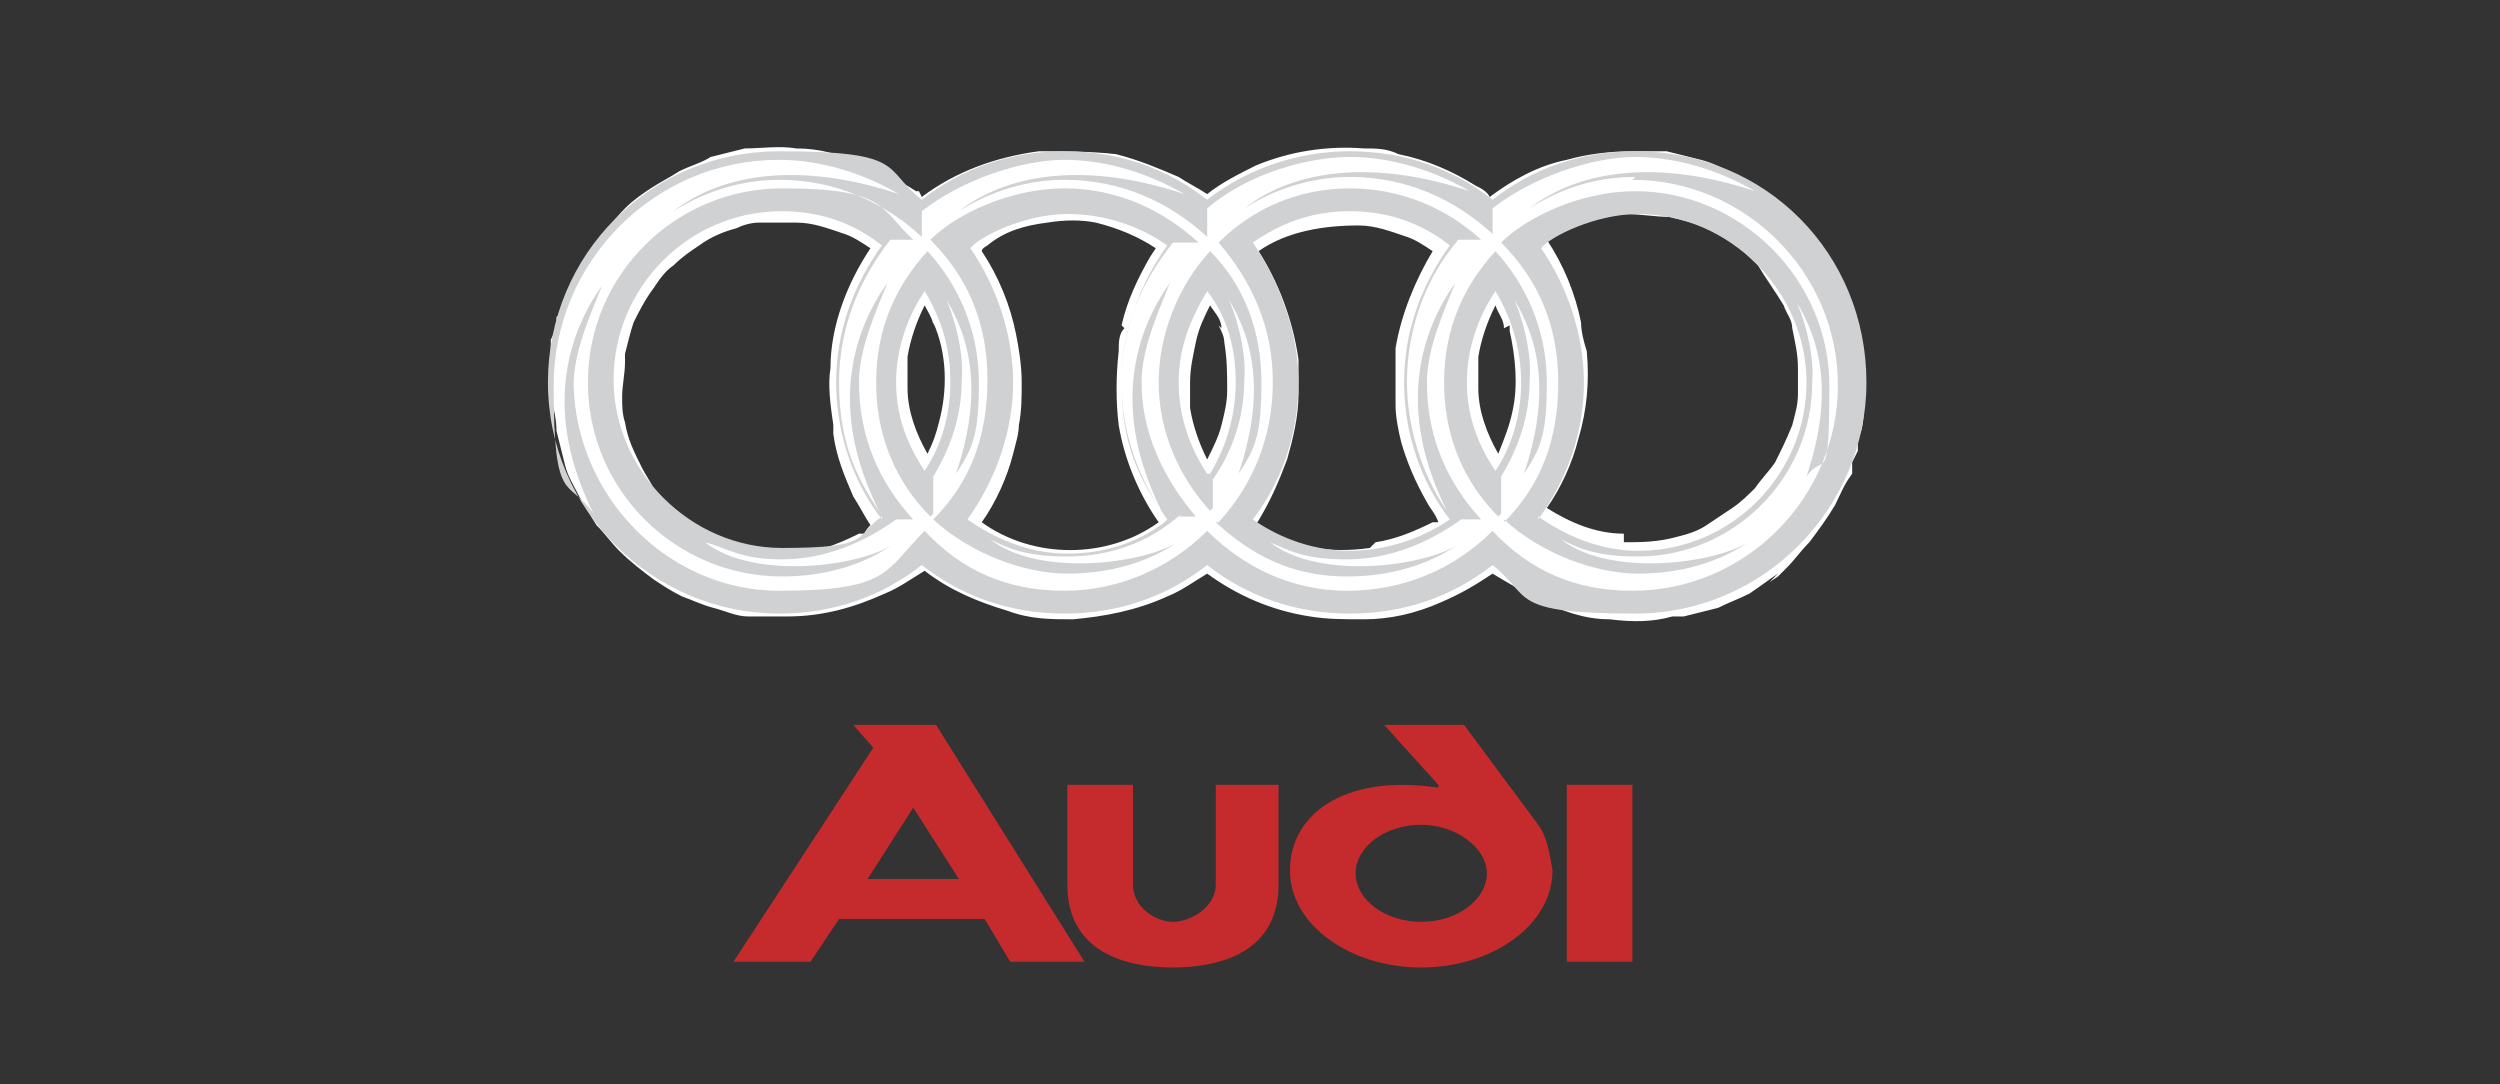
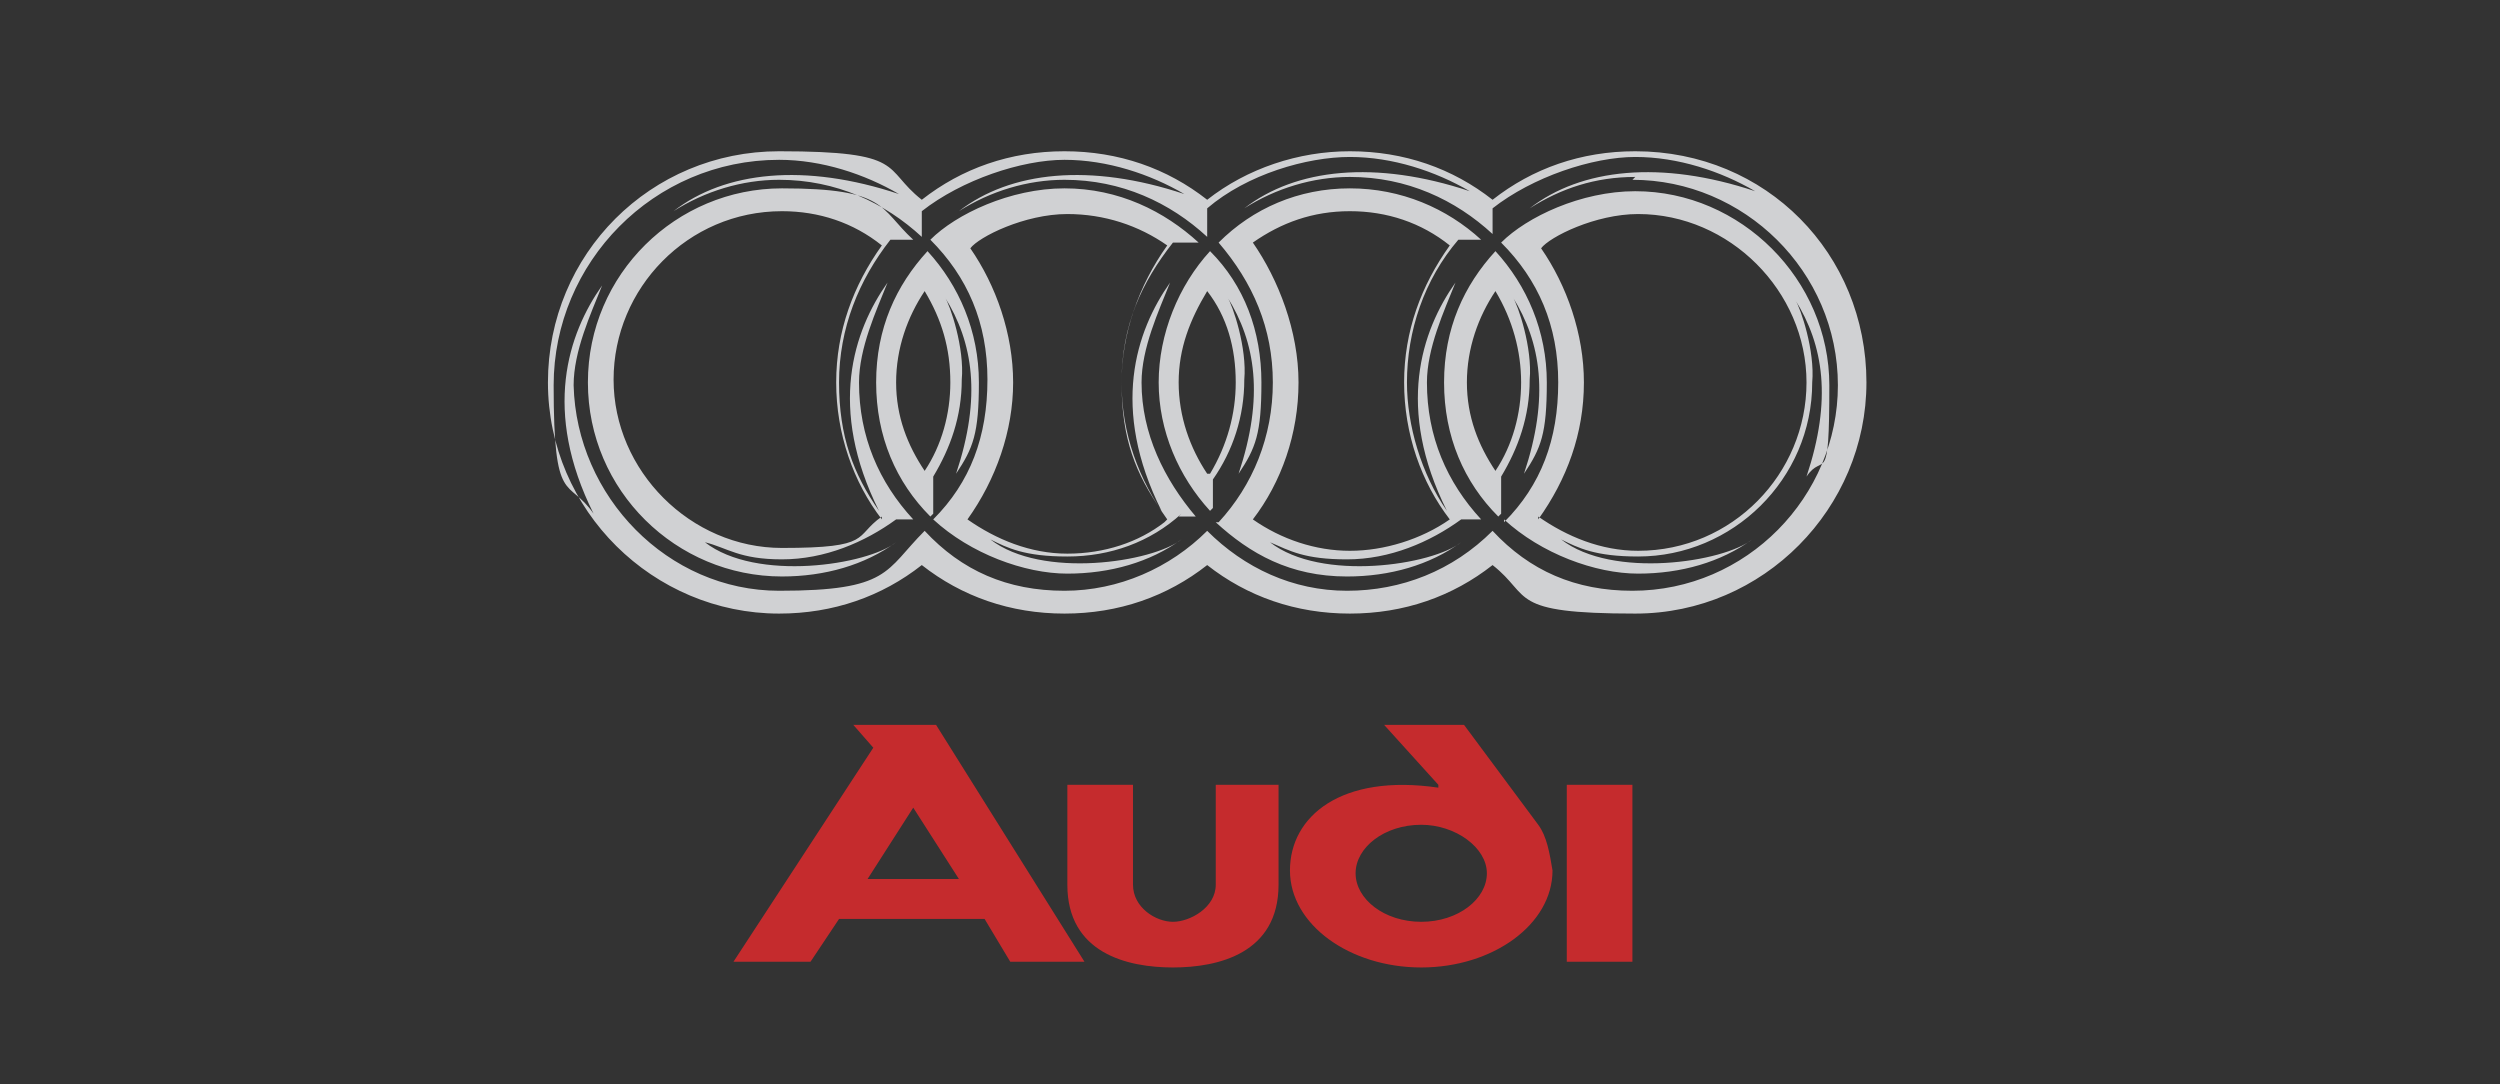
<svg xmlns="http://www.w3.org/2000/svg" id="Schütz" version="1.1" viewBox="0 0 87.6 38">
  <rect x="0" y="0" width="87.6" height="38" fill="#333333" stroke="none" />
  <defs>
    <style>
      .st0 {
        fill: #fff;
      }

      .st0, .st1, .st2 {
        fill-rule: evenodd;
      }

      .st1 {
        fill: #d0d1d3;
      }

      .st2 {
        fill: #c52b2d;
      }
    </style>
  </defs>
  <path class="st2" d="M57.2,27.5v6.2h-2.3v-6.2h2.3ZM49.8,28.9c1.2,0,2.3.8,2.3,1.7s-1,1.7-2.3,1.7-2.3-.8-2.3-1.7,1-1.7,2.3-1.7ZM50.4,27.5l-1.9-2.1h2.8l2.6,3.5c.3.4.4,1,.5,1.6,0,1.9-2.1,3.4-4.6,3.4s-4.6-1.5-4.6-3.4c0-1.9,1.8-3.4,5.2-2.9h0ZM39.7,31c0,.8.8,1.3,1.4,1.3s1.5-.5,1.5-1.3v-3.5h2.2v3.5c0,2.4-2.1,2.9-3.7,2.9s-3.7-.5-3.7-2.9v-3.5h2.3v3.5ZM32.8,25.4l5.2,8.3h-2.6l-.9-1.5h-5.1l-1,1.5h-2.7l4.9-7.5-.7-.8h2.9ZM33.6,30.8h-3.2l1.6-2.5,1.6,2.5h0Z" />
-   <path class="st0" d="M56.9,19c.6,0,1.2,0,1.9-.2.4-.1.7-.2,1-.4.3-.2.6-.4.9-.6.3-.2.6-.5.8-.7.2-.3.5-.6.7-.9.2-.4.4-.8.6-1.3.1-.4.2-.7.2-1.1,0-.3,0-.6,0-.9,0-.5-.1-.9-.2-1.4,0-.3-.2-.5-.3-.8-.3-.5-.6-.9-.9-1.4-.3-.3-.5-.5-.8-.7-.4-.3-.8-.5-1.2-.7-.3-.1-.7-.2-1.1-.3-.5,0-1-.1-1.6-.1-.9,0-1.7.3-2.5.8,0,0-.1,0-.2.1.6.9,1,1.9,1.2,2.9,0,.3.1.7.2,1,.1,1.1,0,2.1-.3,3.1-.2.8-.6,1.7-1.1,2.4.8.5,1.7.9,2.7.9h0ZM52.7,11.5c0-.3-.2-.5-.3-.8-.3.6-.5,1.2-.6,1.8,0,.4,0,.7,0,1.1,0,.8.3,1.6.7,2.3.2-.5.4-1,.5-1.5.2-.9.1-1.9-.1-2.8v-.2ZM48.2,19c.7-.1,1.4-.4,2-.7h.2c-.1-.3-.3-.5-.4-.7-.4-.7-.7-1.4-.9-2.1-.1-.4-.2-.9-.2-1.3,0-.7,0-1.4,0-2,.2-1.2.7-2.4,1.3-3.4-.3-.2-.6-.4-.9-.5-.6-.2-1.1-.4-1.7-.4-1.2,0-2.5.2-3.5.9.7,1.1,1.2,2.4,1.4,3.8,0,.4,0,.8,0,1.2,0,.8-.2,1.6-.4,2.3-.3.8-.6,1.5-1.1,2.3,1.2.8,2.6,1,4,.8h0ZM42.8,11.5c0-.3-.2-.5-.4-.8-.2.4-.4.8-.5,1.3-.1.5-.2.9-.2,1.4,0,.3,0,.6,0,.9.1.6.3,1.2.6,1.8.2-.4.4-.8.5-1.2.1-.4.2-.8.2-1.2,0-.6,0-1.1-.1-1.7,0-.2-.1-.4-.2-.6h0ZM39.3,11.4c.2-.9.6-1.7,1-2.4l.2-.3h0c-.6-.4-1.3-.7-2.1-.9-.5-.1-1.1-.1-1.7,0-.8.1-1.5.3-2.1.8,0,0-.2.1-.2.2.6.9,1,1.9,1.2,2.9.1.5.2,1.1.2,1.7,0,.5,0,1-.1,1.5,0,.3-.1.6-.2,1-.2.8-.6,1.7-1.1,2.4,1.8,1.3,4.4,1.3,6.2,0-.7-1-1.2-2.2-1.4-3.4-.1-.8-.1-1.7,0-2.6,0-.3,0-.6.2-.8h0ZM32.7,11.4c0-.2-.2-.5-.3-.7-.3.6-.5,1.2-.6,1.8,0,.4,0,.7,0,1.1,0,.8.3,1.6.7,2.3.2-.4.3-.7.4-1.1.3-1.1.3-2.4-.2-3.5ZM29.2,14.9c-.1-.7-.2-1.4-.1-2,0-1.5.6-3,1.4-4.2-.3-.2-.6-.4-.9-.5-.6-.2-1.1-.4-1.7-.4-.4,0-.9,0-1.3,0-.3,0-.6.1-.8.2-.4.1-.9.3-1.3.6-.3.2-.6.4-.9.7-.3.2-.5.5-.7.8-.3.4-.5.8-.7,1.2-.1.3-.2.7-.3,1.1v.3c0,.4-.1.8-.1,1.2,0,.3,0,.6.1.9.1.6.3,1,.6,1.6.1.2.3.5.4.7.3.4.6.7.9,1,.3.2.6.4.9.6.4.2.8.4,1.3.5.3,0,.6.1.8.2.3,0,.6,0,.9,0,.8,0,1.6-.3,2.4-.7h.2c0-.1.2-.3.2-.3-.2-.3-.4-.7-.6-1-.3-.7-.6-1.4-.7-2.2ZM62.3,20.1c-.3.2-.7.5-1,.7-.4.2-.7.3-1.1.5-.4.1-.8.2-1.2.3h-.4c-.7.2-1.4.2-2.2.1-.9,0-1.7-.3-2.5-.7-.6-.3-1.1-.6-1.6-.9-.6.4-1.1.7-1.8,1-.9.4-1.8.6-2.7.6-.7,0-1.3,0-1.9-.1-1.3-.2-2.5-.7-3.6-1.5-.5.3-.9.6-1.4.8-1.1.5-2.2.7-3.3.8-.8,0-1.5,0-2.3-.3-1-.3-2-.7-2.9-1.4-.5.3-.9.6-1.4.8-1.1.5-2.2.8-3.4.8-.5,0-1,0-1.4,0-.4,0-.8-.2-1.2-.3-.4-.1-.8-.3-1.1-.4-.4-.2-.7-.4-1-.6-.4-.3-.8-.6-1.2-1-.3-.3-.5-.6-.8-.9-.2-.3-.4-.7-.6-1-.2-.4-.4-.7-.5-1.1-.1-.4-.2-.8-.3-1.2,0-.4-.1-.8-.2-1.2v-.4s0-.4,0-.4v-.4s0-.4,0-.4v-.4c0,0,.2-.4.2-.4v-.4c.1,0,.2-.4.2-.4l.2-.4.2-.4.2-.4.2-.4.2-.3.2-.3.2-.3c.3-.3.5-.6.8-.9.3-.3.6-.5.9-.7.3-.2.7-.4,1-.6.4-.2.8-.3,1.1-.5.4-.1.8-.2,1.2-.3.6,0,1.2-.1,1.8,0,.8,0,1.5.2,2.2.5.7.3,1.4.6,2,1h.1c0,0,.1.2.1.2,1.2-.9,2.6-1.4,4.1-1.6.9,0,1.8,0,2.7.1.8.2,1.5.5,2.2.8.3.2.7.4,1,.6.5-.4,1.1-.7,1.7-1,1.2-.5,2.5-.7,3.8-.6.4,0,.8,0,1.2.2,1,.2,1.9.6,2.7,1.1.2.1.4.2.5.4.8-.6,1.7-1.1,2.7-1.3.7-.2,1.5-.3,2.3-.3h.4s.4,0,.4,0h.4c.4.1.8.2,1.2.3.4.1.8.3,1.1.5.4.2.7.4,1,.6.3.2.6.5.9.7.3.3.6.6.8.9.2.3.5.6.7,1l.2.4.2.4.2.4v.4c.1,0,.3.4.3.4v.4c.2.4.3.8.3,1.2,0,.4,0,.9,0,1.3,0,.4,0,.8-.2,1.2v.4c0,0-.2.4-.2.4v.4c-.3.4-.4.7-.6,1.1-.3.5-.6.9-.9,1.3-.3.3-.5.6-.8.9l-.3.3-.3.2h0Z" />
  <path class="st1" d="M32.6,18.1c-1.2-1.2-1.9-2.8-1.9-4.7s.7-3.4,1.8-4.6c1.1,1.2,1.8,2.8,1.8,4.6s-.2,2.3-.8,3.2c.9-2.7.6-4.6-.4-6.2.2.3.7,1.8.6,2.9,0,1.3-.4,2.4-1,3.4v1.3s0,0,0,0ZM65.4,13.4c0,4.4-3.6,8.1-8.1,8.1s-3.6-.6-5-1.7c-1.4,1.1-3.1,1.7-5,1.7s-3.6-.6-5-1.7c-1.4,1.1-3.1,1.7-5,1.7s-3.6-.6-5-1.7c-1.4,1.1-3.1,1.7-5,1.7-4.4,0-8.1-3.6-8.1-8.1s3.6-8.1,8.1-8.1,3.6.6,5,1.7c1.4-1.1,3.1-1.7,5-1.7s3.6.6,5,1.7c1.4-1.1,3.2-1.7,5-1.7,1.9,0,3.6.6,5,1.7,1.4-1.1,3.1-1.7,5-1.7,4.6,0,8.1,3.6,8.1,8.1h0ZM57.3,6.2c-1.4,0-2.6.4-3.7,1.1,1.8-1.4,4.6-1.7,7.9-.6-1.2-.7-2.7-1.2-4.2-1.2s-3.6.7-5,1.8v.9c-1.3-1.2-3-2-5-2-1.3,0-2.6.4-3.7,1.1,1.8-1.4,4.6-1.7,7.9-.6-1.2-.7-2.7-1.2-4.2-1.2s-3.6.6-5,1.8v1c-1.3-1.2-3-2-5-2-1.3,0-2.6.4-3.7,1.1,1.8-1.4,4.6-1.7,7.9-.6-1.2-.7-2.7-1.2-4.2-1.2s-3.6.7-5,1.8v.9c-1.3-1.2-3-2-5-2-1.3,0-2.6.4-3.7,1.1,1.8-1.4,4.6-1.7,7.9-.6-1.2-.7-2.7-1.2-4.2-1.2-4.4,0-7.9,3.6-7.9,7.9s.5,3.2,1.4,4.5c-1.8-3.6-.9-6.3.3-8-.4,1-1,2.3-1,3.5.1,3.9,3.3,7.2,7.2,7.2s3.7-.7,5.1-2.1c1.3,1.4,2.9,2.1,4.9,2.1,1.9,0,3.7-.8,5-2.1,1.3,1.3,3,2.1,4.9,2.1s3.7-.7,5.1-2.1c1.3,1.4,2.9,2.1,4.9,2.1,4,0,7.2-3.3,7.2-7.2,0-4-3.3-7.2-7.2-7.2h0ZM41.4,18c-1.1,1-2.5,1.5-4,1.5-1.5,0-2.1-.3-2.7-.6,1.8,1.4,5.7.8,6.7,0-1.1.8-2.5,1.2-4,1.2s-3.4-.7-4.7-1.9c1.3-1.3,1.9-2.9,1.9-4.9s-.7-3.6-2-4.9c.9-.9,2.8-1.8,4.7-1.8s3.5.8,4.7,1.9h-.9c-1.1,1.4-1.8,2.9-1.8,4.9s.5,3.2,1.4,4.5c-1.8-3.6-.9-6.3.3-8-.4,1-1,2.3-1,3.5,0,1.8.8,3.4,1.9,4.7h-.6s0,0,0,0ZM42.4,17.9c-1.1-1.2-1.8-2.8-1.8-4.5s.7-3.4,1.8-4.6c1.2,1.2,1.8,2.8,1.8,4.6s-.2,2.3-.8,3.2c.9-2.7.6-4.6-.4-6.2.2.3.7,1.8.6,2.9,0,1.3-.4,2.5-1.1,3.5v1q0,0,0,0ZM42.7,18.3c1.2-1.3,1.9-3,1.9-4.9s-.7-3.5-1.9-4.9c1.2-1.2,2.8-1.9,4.6-1.9s3.4.7,4.6,1.8h-.8c-1.2,1.4-1.8,3.2-1.8,5,0,1.5.5,3.2,1.4,4.5-1.8-3.6-.9-6.3.3-8-.4,1-1,2.3-1,3.5,0,1.9.7,3.5,1.9,4.8h-.7c-1.1.8-2.5,1.4-4,1.4-1.5,0-2-.3-2.7-.6,1.8,1.4,5.7.8,6.7,0-1.1.8-2.5,1.2-4,1.2-2,0-3.4-.8-4.6-1.9h0ZM43.9,18.2c1,.7,2.2,1.1,3.4,1.1s2.5-.4,3.5-1.1c-1-1.3-1.6-3-1.6-4.8s.6-3.4,1.6-4.8c-1-.8-2.2-1.2-3.5-1.2-1.3,0-2.4.4-3.4,1.1.9,1.3,1.6,3.1,1.6,4.9,0,1.8-.6,3.5-1.6,4.8h0ZM42.4,16.6c.6-1,.9-2.1.9-3.2,0-1.2-.3-2.3-1-3.2-.6,1-1,2-1,3.2s.4,2.3,1,3.2ZM40.9,18.2c-1-1.4-1.6-3-1.6-4.8,0-1.7.6-3.4,1.6-4.8-1-.7-2.2-1.1-3.5-1.1-1.5,0-3.1.8-3.4,1.2.9,1.3,1.5,3,1.5,4.7s-.6,3.4-1.6,4.8c1,.7,2.2,1.2,3.5,1.2s2.5-.4,3.4-1.1h0ZM32.1,18.2h-.7c-1.1.8-2.5,1.4-4,1.4-1.5,0-1.9-.4-2.7-.6,1.8,1.4,5.7.8,6.7,0-1.1.8-2.5,1.2-4,1.2-3.7,0-6.8-3-6.8-6.8s3.1-6.8,6.8-6.8,3.4.7,4.6,1.8h-.8c-1.1,1.4-1.8,3.1-1.8,5s.5,3.2,1.4,4.5c-1.8-3.6-.9-6.3.3-8-.4,1-1,2.3-1,3.5,0,1.9.7,3.5,1.9,4.8h0ZM32.4,16.5c.6-.9.9-2,.9-3.1,0-1.2-.3-2.2-.9-3.2-.6.9-1,2-1,3.2s.4,2.2,1,3.1h0ZM30.9,18.2c-1-1.3-1.6-3-1.6-4.8s.6-3.4,1.6-4.8c-1-.8-2.2-1.2-3.5-1.2-3.3,0-5.9,2.7-5.9,5.9s2.7,5.9,5.9,5.9,2.5-.4,3.5-1.1h0ZM52.5,18.1c-1.2-1.2-1.9-2.8-1.9-4.7s.7-3.4,1.8-4.6c1.1,1.2,1.8,2.8,1.8,4.6s-.2,2.3-.8,3.2c.9-2.7.6-4.6-.4-6.2.2.3.7,1.8.6,2.9,0,1.3-.4,2.4-1,3.4v1.3s0,0,0,0ZM52.7,18.3c1.3-1.3,1.9-2.9,1.9-4.9s-.7-3.6-2-4.9c.9-.9,2.8-1.8,4.7-1.8,3.7,0,6.8,3.1,6.8,6.8s-.2,2.3-.8,3.2c.9-2.7.6-4.6-.4-6.2.2.3.7,1.8.6,2.9,0,3.4-2.8,6.1-6.1,6.1-1.5,0-2.1-.3-2.7-.6,1.8,1.4,5.7.8,6.7,0-1.1.8-2.5,1.2-4,1.2s-3.4-.7-4.7-1.9ZM53.9,18.1c1,.7,2.2,1.2,3.5,1.2,3.3,0,5.9-2.7,5.9-5.9s-2.7-5.9-5.9-5.9c-1.5,0-3.1.8-3.4,1.2.9,1.3,1.5,3,1.5,4.7,0,1.8-.6,3.4-1.6,4.8h0ZM52.4,16.5c.6-.9.9-2,.9-3.1s-.3-2.2-.9-3.2c-.6.9-1,2-1,3.2s.4,2.2,1,3.1Z" />
</svg>